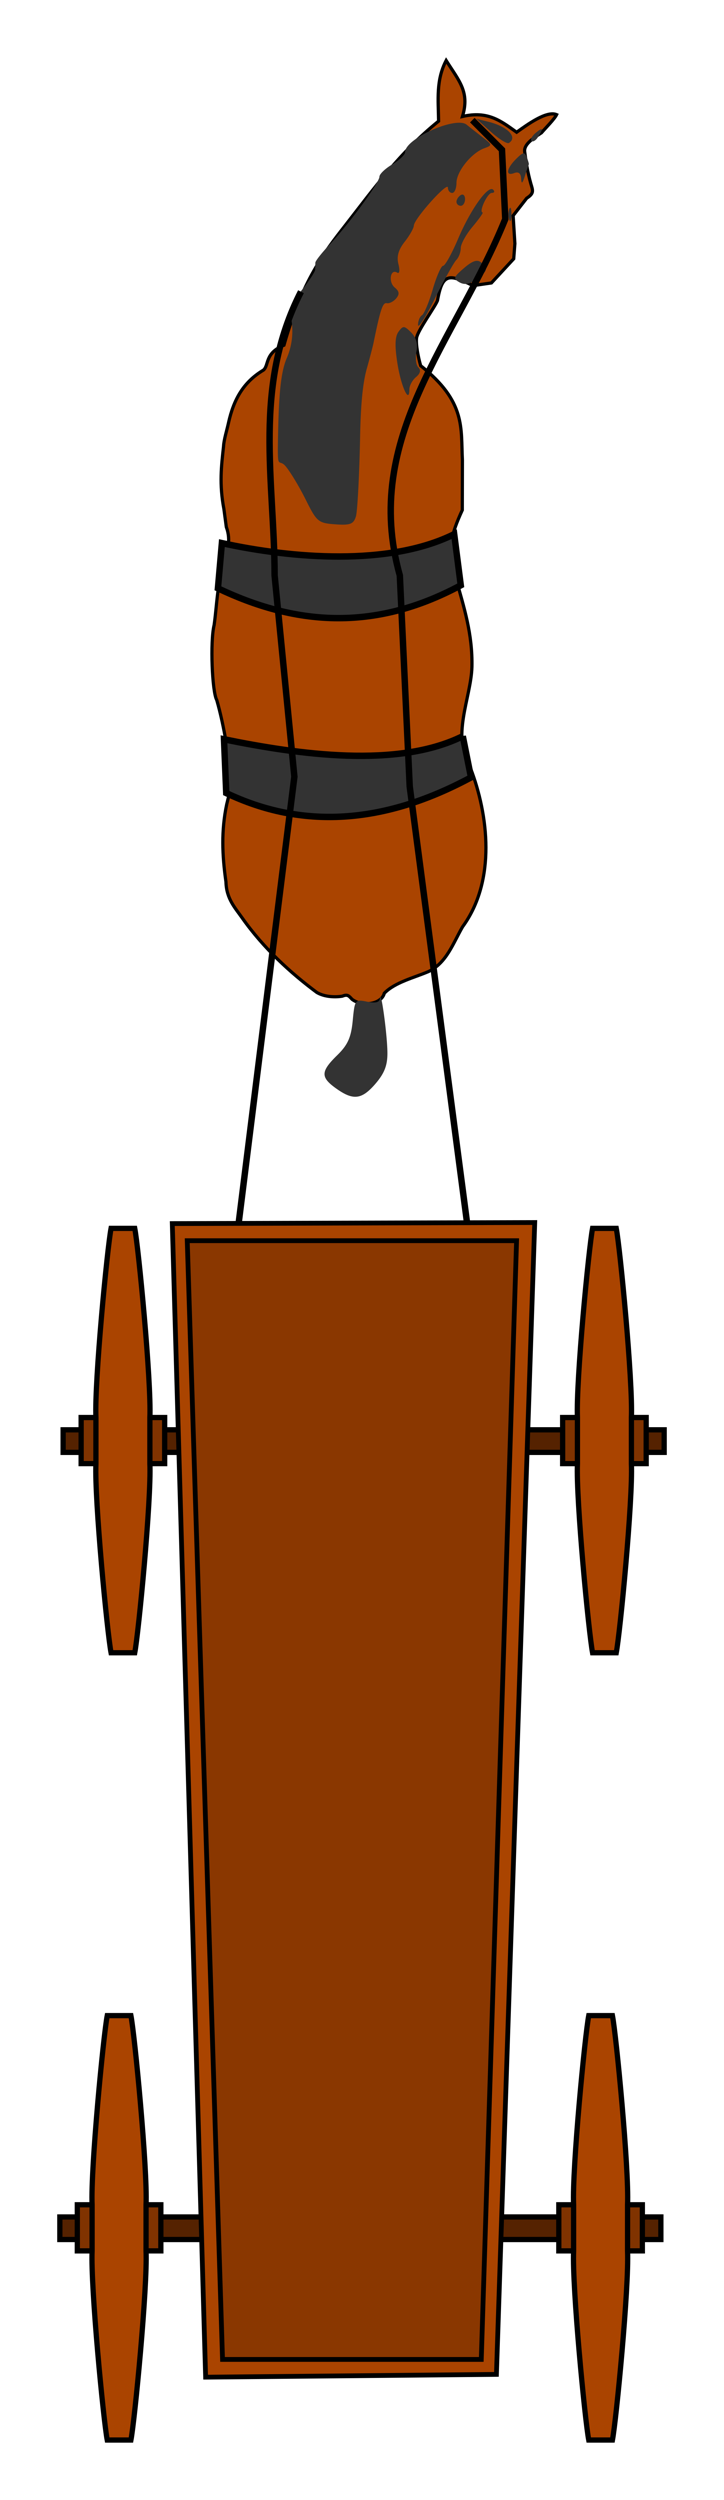
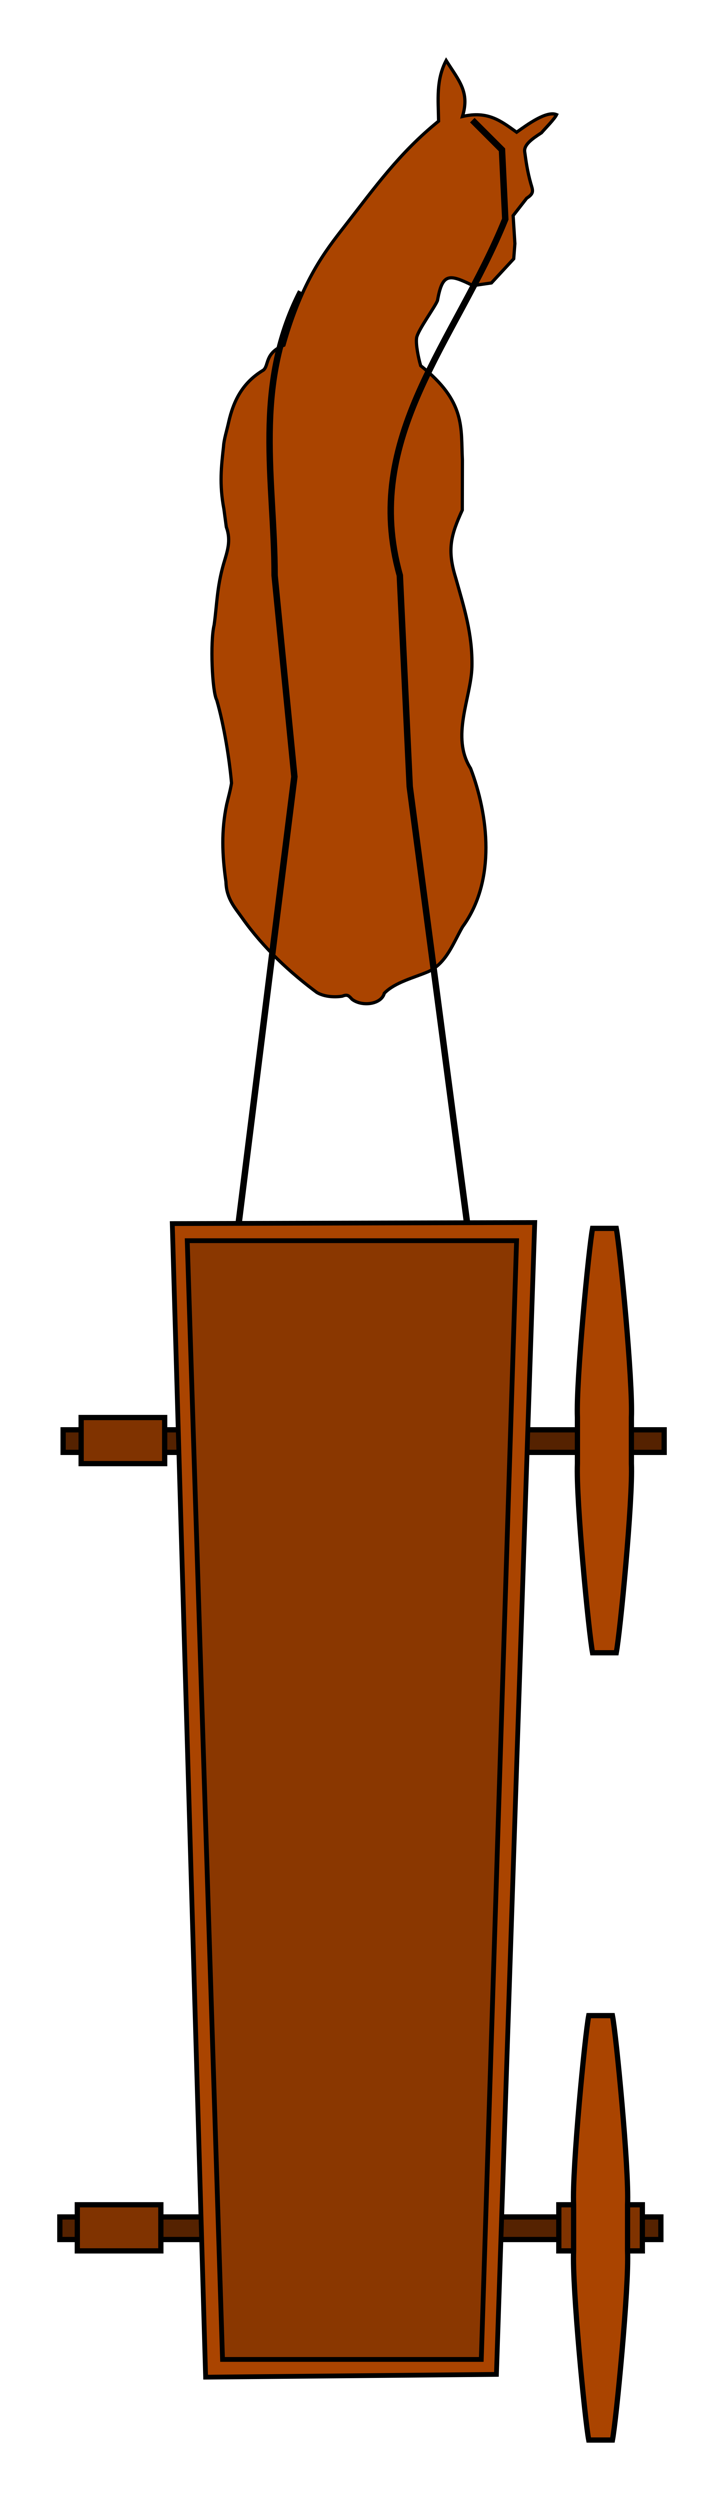
<svg xmlns="http://www.w3.org/2000/svg" viewBox="0 0 63.288 218.263" height="824.929" width="239.199">
  <path d="M19.575 44.463l.208 1.552c.445 1.203.074 2.152-.245 3.242-.585 2.039-.58 3.642-.822 5.32-.354 1.423-.176 5.825.231 6.542.657 2.284 1.107 5.18 1.291 7.247-.103.647-.285 1.272-.423 1.868-.48 2.287-.398 4.416-.064 6.756.038 1.475.786 2.253 1.41 3.14 1.883 2.665 4.232 4.807 6.536 6.52.7.412 1.646.422 2.23.323.463-.19.56-.03.848.273.888.678 2.572.44 2.819-.53.94-.963 2.605-1.349 3.88-1.9 1.57-.763 2.122-2.446 2.96-3.896 2.97-4.053 2.244-9.805.705-13.829-1.754-2.77.036-6.14.115-8.866.064-2.876-.702-5.226-1.42-7.78-.76-2.453-.426-3.718.577-5.91l.01-4.366c-.142-2.816.322-5.1-3.648-8.241-.2-.678-.439-1.86-.357-2.426.098-.669 1.698-2.818 1.832-3.289.424-2.368.996-2.319 3.095-1.277l1.613-.232 1.951-2.11.102-1.324-.153-2.444 1.185-1.52c.653-.42.55-.65.366-1.258-.313-1.103-.43-2-.54-2.793-.086-.622.654-1.136 1.463-1.66.35-.405 1.145-1.202 1.326-1.587-.867-.367-2.54.855-3.494 1.536-1.325-.94-2.476-1.904-4.736-1.374.653-2.148-.295-3.093-1.425-4.889-.897 1.717-.691 3.418-.662 5.296-3.428 2.77-5.535 5.741-8.22 9.183-1.712 2.194-3.707 4.741-5.298 10.378-1.704.697-1.294 1.753-1.793 2.173-1.726 1.035-2.598 2.522-3.064 4.649-.134.612-.394 1.43-.423 2.011-.19 1.736-.387 3.262.034 5.492z" fill="#a40" fill-rule="evenodd" stroke="#000" stroke-width=".281" />
-   <path d="M47.028 11.969c-.192.303-.446.453-.565.334-.12-.12.04-.43.354-.69.65-.54.712-.436.21.356zm-1.138 3.379c-.222.693-.31.755-.337.24-.024-.456-.23-.62-.598-.479-.787.302-.7-.371.158-1.229.61-.61.752-.634.935-.157.12.31.2.592.18.626a19.3 19.3 0 00-.338.999zm-1.37 3.836a1.444 1.444 0 010-.936c.103-.257.188-.046.188.468 0 .515-.085.725-.188.468zm-.037-6.699c-.156.097-.861-.34-1.568-.972l-1.284-1.147 1.098.276c1.659.416 2.55 1.352 1.754 1.843zm-1.5 4.36c-.372 0-1.146 1.654-.797 1.706.082.012-.314.572-.88 1.245-.566.673-1.03 1.513-1.03 1.868 0 .355-.174.82-.388 1.033-.213.214-1.051 1.721-1.862 3.35-.81 1.628-1.477 2.676-1.482 2.328-.006-.348.148-.73.34-.85.192-.118.618-1.138.946-2.267.328-1.128.735-2.051.904-2.051.17 0 .755-1.053 1.303-2.339 1.1-2.588 2.637-4.738 3.075-4.304.156.155.098.28-.128.28zm-.648-3.902c-1.125.407-2.433 2.033-2.433 3.025 0 .482-.168.877-.374.877s-.375-.21-.375-.468c-.001-.566-2.954 2.725-2.977 3.318-.009.23-.37.867-.802 1.416-.552.702-.714 1.283-.546 1.953.14.557.093.864-.11.738-.596-.368-.792.82-.215 1.298.405.337.438.579.129.951-.228.275-.599.464-.824.419-.354-.071-.556.534-1.158 3.473-.063.309-.325 1.31-.582 2.224-.257.918-.52 2.41-.588 5.875-.067 3.448-.234 6.625-.372 7.059-.21.664-.498.771-1.81.676-1.48-.108-1.61-.217-2.583-2.172-.564-1.132-1.356-2.443-1.762-2.914-.66-.768-.726.726-.632-3.37.076-3.29.284-4.984.743-6.045a5.98 5.98 0 00.452-3.05c-.157-1.34-.018-1.788.926-2.976.61-.768 1.11-1.543 1.11-1.72 0-.178.007-.45.016-.604.008-.154.574-.87 1.257-1.59 1.672-1.764 4.341-5.396 4.341-5.907 0-.227.505-.711 1.123-1.076.617-.365 1.122-.848 1.122-1.074 0-1.175 4.45-3.155 5.38-2.393.232.19.842.67 1.357 1.066.9.694.907.73.187.991zm-.687 11.443c-.6.434-1.038.512-1.485.262-.566-.317-.524-.45.395-1.24.742-.639 1.159-.777 1.496-.497.642.532.58.76-.406 1.475zm-1.371-6.418c-.206 0-.375-.159-.375-.352 0-.194.169-.457.375-.584.205-.127.374.031.374.352 0 .321-.169.584-.374.584zm-3.914 14.956c-.317.264-.577.745-.577 1.07 0 1.338-.73-.248-1.048-2.278-.24-1.534-.211-2.33.1-2.755.398-.544.497-.538 1.101.066.445.445.598.997.463 1.671-.11.554-.035 1.174.168 1.377.244.244.173.533-.207.849zm-3.52 61.67c-1.212 1.414-1.955 1.51-3.455.441-1.382-.984-1.366-1.483.09-2.906.923-.903 1.214-1.551 1.355-3.02.176-1.832.202-1.866 1.256-1.655.758.152 1.092.063 1.127-.299.084-.86.632 3.122.65 4.725.014 1.112-.25 1.809-1.023 2.713z" fill="#333" />
-   <path d="M39.703 46.637l.576 4.465c-7.73 4.154-14.65 3.395-21.23.263l.347-3.948c6.104 1.334 14.614 2.046 20.307-.78zM40.454 64.273l.72 3.6c-7.73 4.155-14.819 4.498-21.399 1.367l-.195-4.696c6.536 1.334 15.182 2.555 20.874-.27z" fill="#333" fill-rule="evenodd" stroke="#000" stroke-width=".562" />
  <path d="M41.287 10.489l2.593 2.592.288 6.049c-4.31 10.661-12.611 19.026-9.218 31.108l.865 18.434 6.133 46.607M19.718 115.944l6.015-48.136-1.728-17.57c-.008-8.257-1.93-16.514 2.304-24.771" fill="none" stroke="#000" stroke-width=".562" />
  <path d="M58.058 126.803v-1.97H5.518v1.97z" fill="#520" fill-rule="evenodd" stroke="#000" stroke-width=".46" />
  <g fill-rule="evenodd" stroke="#000" stroke-width=".457">
    <path d="M13.102 127.785h1.293v-4.026H7.092v4.026h1.293z" fill="#803300" stroke-width=".459" />
-     <path d="M8.385 127.785c-.136 3.14.992 14.819 1.323 16.514h2.071c.33-1.695 1.46-13.374 1.323-16.514v-4.026c.136-3.14-.992-14.819-1.323-16.514H9.708c-.33 1.695-1.46 13.374-1.323 16.514z" fill="#a40" stroke-width=".459" />
  </g>
  <g fill-rule="evenodd" stroke="#000" stroke-width=".457">
-     <path d="M55.193 127.785h1.293v-4.026h-7.303v4.026h1.293z" fill="#803300" stroke-width=".459" />
    <path d="M50.476 127.785c-.136 3.14.992 14.819 1.322 16.514h2.072c.33-1.695 1.46-13.374 1.323-16.514v-4.026c.136-3.14-.992-14.819-1.323-16.514h-2.072c-.33 1.695-1.458 13.374-1.322 16.514z" fill="#a40" stroke-width=".459" />
  </g>
  <g fill-rule="evenodd" stroke="#000">
    <path d="M57.77 195.527v-1.97H5.23v1.97z" fill="#520" stroke-width=".46" />
    <g stroke-width=".457">
      <path d="M12.767 196.52h1.294v-4.027H6.757v4.026H8.05z" fill="#803300" stroke-width=".459" />
-       <path d="M8.05 196.52c-.136 3.139.993 14.818 1.323 16.513h2.072c.33-1.695 1.459-13.374 1.322-16.514v-4.026c.137-3.14-.992-14.82-1.322-16.514H9.373c-.33 1.695-1.459 13.374-1.323 16.514z" fill="#a40" stroke-width=".459" />
    </g>
    <g stroke-width=".457">
      <path d="M54.858 196.52h1.293v-4.027h-7.303v4.026h1.293z" fill="#803300" stroke-width=".459" />
      <path d="M50.141 196.52c-.136 3.139.992 14.818 1.323 16.513h2.072c.33-1.695 1.459-13.374 1.322-16.514v-4.026c.137-3.14-.992-14.82-1.322-16.514h-2.072c-.33 1.695-1.46 13.374-1.323 16.514z" fill="#a40" stroke-width=".459" />
    </g>
  </g>
  <path d="M16.368 108.323l3.085 97.672H42.07l3.085-97.672z" fill="#8a3700" fill-rule="evenodd" />
  <path d="M45.156 108.323H16.368l3.085 97.672H42.07zm-30.096-1.495l31.683-.093-3.348 100.567-25.42.242z" fill="#a40" stroke="#000" stroke-width=".418" />
</svg>